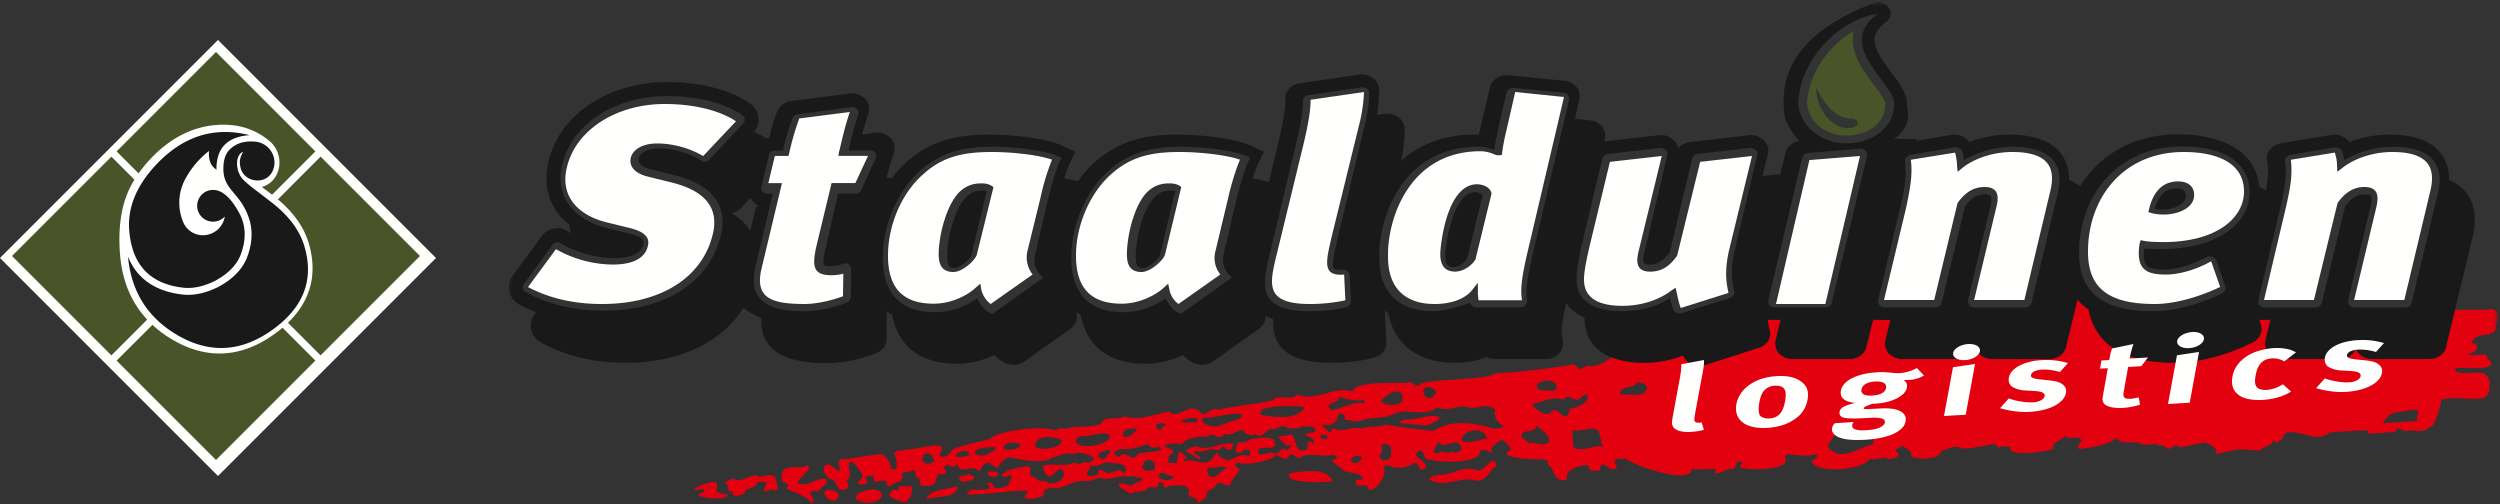
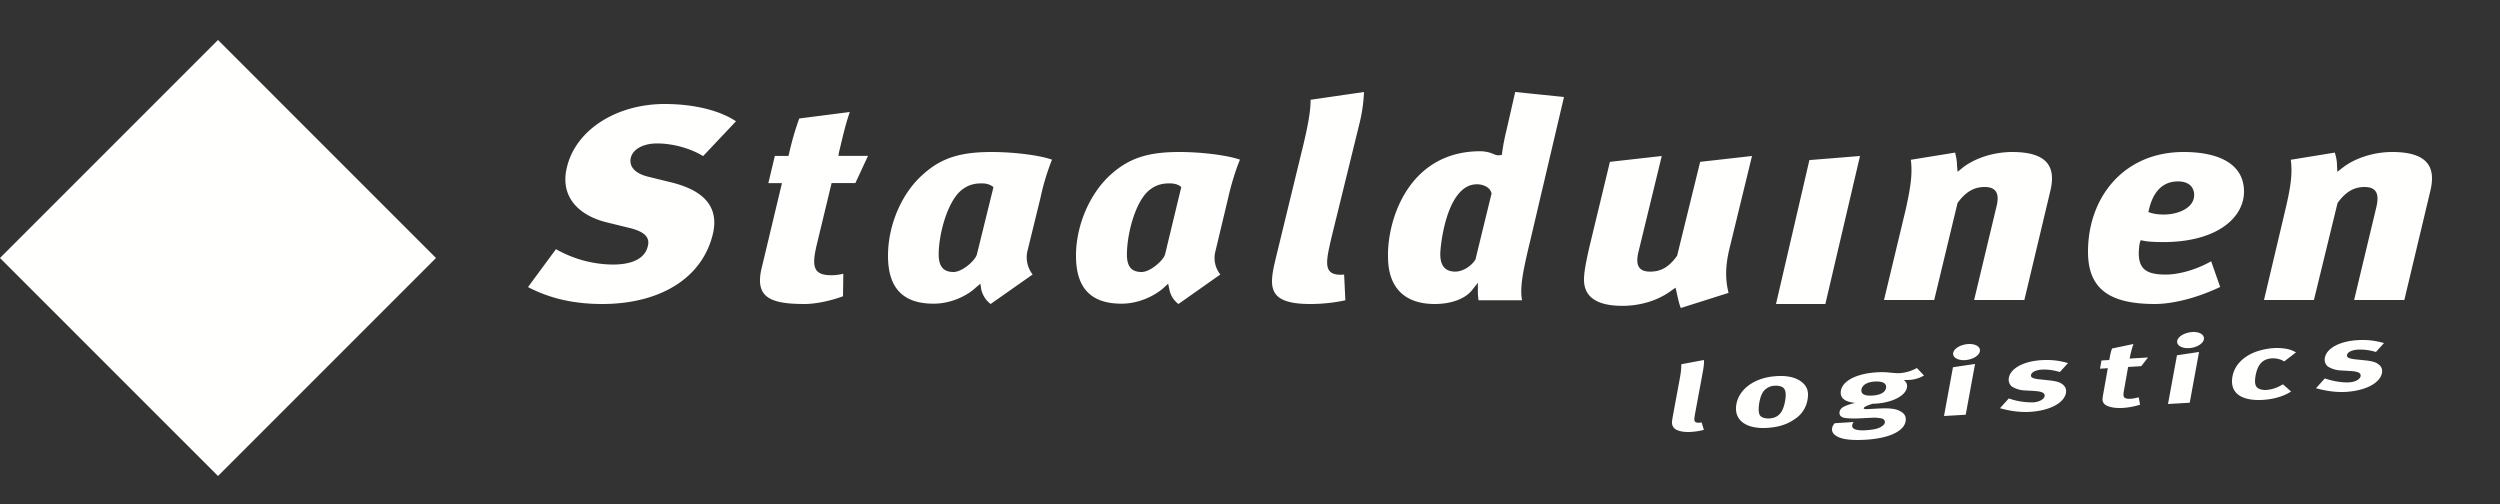
<svg xmlns="http://www.w3.org/2000/svg" xmlns:xlink="http://www.w3.org/1999/xlink" width="625" height="126">
  <rect width="100%" height="100%" fill="#333333" stroke="none" />
  <defs>
-     <path id="a" d="M.2.55h497.25v125.31H.2z" />
-   </defs>
+     </defs>
  <g fill="none" fill-rule="evenodd">
    <g transform="translate(127)">
      <mask id="b" fill="#fff">
        <use xlink:href="#a" />
      </mask>
-       <path d="M334.73 32.02c-2.9 0-7.64-3.58-7.64-10.1 2.58 5.7 6.1 7.71 8.51 7.71 2.4 0 2.8 2.4-.87 2.4zm6.64-10.95a93.1 93.1 0 01-2.9-4.07c-1.63-2.81-2.89-6.01-2.02-9.22-6.5 3.68-11.11 10.7-11.66 17.67 0 4.68 4.38 8.44 9.62 8.44 5.71 0 9.86-3.2 9.86-7.74v-.24c.07-.62-.55-1.71-2.9-4.84z" fill="#495529" mask="url(#b)" />
      <path d="M277.46 88.46c-2.33 1.24-4.82 3.5-7.23 3.03-1.24-.16-1.56 1.25-2.72.47-.31-.47-.94-.7-1.4-.94-.31.47-13.6 2.1-19.52 2.33-1.87 1.87-17.73 1.25-18.66 2.88-.78.47-1.56-.23-2.1-.7-2.5.63-13.45-.7-14.78 2.33-4.66-1.47-9.17 2.73-13.84.78-1.55 1.79-4.43-.3-6.22 1.48-4.51 1.09-9.1 1.24-13.38 2.33-1.94-1.17-3.5 2.72-4.82.23-2.8-2.02-5.6 2.49-7.54.16-3.81.78-7.47 2.4-11.2 1.24-1.48 1.09-5.13-.39-5.83 1.87-3.19 1.16-6.14.3-8.94 1.32-1.17-.78-2.03.62-3.2.16-3.02-1.02-13.83.23-15.55 2.33-9.95 2.33-9.56 2.63-9.72 3.18-.7.47-1 1.4-2.17 1.25-1.95-.47 1-1.87-.7-2.8-2.57-.16-5.52.93-8.63 1-.7.55-2.26-.22-2.8 1.1.7.85.85 3.26.39 3.8-.4.09-.94.09-1.25-.23.4-1.01-1.79-3.89-2.56-3.5-3.74.31-6.46 1.1-9.96 1.25-.39.39-.54.77-.46 1.09.07.62.46 1.32.23 1.86-1.56-.38-1.95-2.18-3.73-1.4-.7 1.1.23 2.26 1 3.34 2.65-.07 1.33 3.66 4.28 2.57.94-.39.55-1.32.24-2.1 1-.7.85-2.72.46-3.1.16-.55-.23-1.25.55-1.72.93.23 2.49 2.49 2.64 2.8 1.25 1.63-2.95 3.19.55 2.88.39 0 .85-.24 1-.63a2.66 2.66 0 01-.54-.93c.47-.85 1.48-.31 2.18-.39-.23.39-.07.86 0 1.25 1.01.46 3.11-1.1 3.11.7.7 1.31 2.02-.78 3.34-.63.47-.54.94-1.24.47-2.02 1.01-.7 2.02-.15 2.96-.93.61.54.3 1.63 1 2.1.71-.54.32 1.09.94 1.94 1.32-.15 2.72.31 3.5-.85.08-.78.31-1.48.93-2.1.55-.23.94.3 1.4-.08.62-.31.4-.93-.08-1.24-.54-.16.16-.62.31-.85.94-.47 2.1 1.08 2.65-.24.08.15 1.01.23.39.54 1.4 1.95 3.66-.85 5.21 1.1 1.09-.48.85-2.19 2.56-2.1.55.54 1.56.93 2.34 1.4.15-1.17 1.4-2.18 2.56-2.8 1.25.23 9.02 2.09 10.97.07.7.23 3.5-1.63 4.9-.78 1.79-.7 3.89-.15 5.36.78.24.78-.77 1.17-1.32 1.48-.93-1.1-2.02 1.08-3.27-.24-2.56 1.25-5.44.08-8.08.86.15 1.09.54 2.1 1.4 2.72 1.78-.54 1.24-1.09 3.03-1.94 2.64 1.32-1.25 5.05-3.81 3.03a3.55 3.55 0 01-2.18-.39c-.23-.78-.62-.31-1.55-1.16-.55-1.17 1.09-1.71-.86-2.18-.55.15-2.64.47-3.5.7-1 .3-1.94.7-2.8 1.4.16.54 1.17.93 1.64.3 1.24-.38 1 .4-.16 2.57-1.4.23-2.57 1.25-3.65 0 .23-.85-2.03-1.09-1.4-.54.54.15.38.7.62 1.09-1.79 1.09-5.05-.62-5.75 1.55 2.72.31 14.7-1.4 15.16-.78 0 .78-.86.86-.62 1.56.77.85 3.65-.08 4.43-.32.54-.62-.55-1.31 1.63-2.1 3.89.7 5.29-2.09 9.1-1.7 1.79.23 3.27-1.4 4.82-.39 3.27-.62 6.38-1.4 9.41-.16.46.47-2.49 1.1-2.88 1.87-.77-.62-4.12-1.32-2.72.24 1.09.7 1.56 1 2.72 1.62.78-.54 2.96-.7 3.66-.7.62-2.1 3.34.4 3.18-2.02.55-.23 1.17-.07 1.33.4 0 1.16.62.85 1.32.38 1.79-.07 4.2-.7 5.13 1.1-1.24 2.4 2.8 1.24 1.87 3.41 1.24-.93 2.8-1.4 2.4-3.1.79-.48 2.26-.86 2.65-2.19 1.33-.23 2.1 1.17 3.35.4 0-1.1 1.63-2.41 2.02-3.35.7-.86-1.94-1.16-.23-2.18 2.02 1.02 8.94-.54 9.48-1.78 1.4.15 2.65 2.02 3.5-.08.93-.78 2.26 1.86 3.19.31 2.72-.78 5.21.3 7.47-.3.7-.1 1.78.77.61 1.08-2.4.15 2.65 2.48 2.1 2.87 2.18.78 3.43.16 5.06 1.87-.39.7-2.33.08-1.87 1.24.24 1.48 3.2-.54 3.11 1.63 1.87.55 5.06-3.96 3.74-5.52.15-.53.77-.54 1.4-.62 1.32 1.4 5.67.32 6.14-.54 1.71-.47.86 2.64 3.04 1.32.77-2.1-4.28-2.64-1.56-4.5 1.79.23.54 2.64 2.64 2.25.78.77 12.36 1.4 12.52-1.94.62-1.48 4.36 1.63 2.8-.48.23-1.16 1.95-1.93 2.57-2.56.78.63 2.02 1.4 2.33 2.56-.47.32-1.01.55-1.16 1.1 1.63 1.63 9.48 1.16 9.4 1.47 1.56-.07.54 1.32 1.64 1.71 1 .93 1 4.2 4.2 3.2-1.17-2.88 5.2-3.97 5.36-3.43 0 1.24 1.17 1.4 2.25 1.24 1.1 0 .55-1 .86-1.55 1.48 0 2.1 1.63 3.9.93.3-.78-1.18-1.4-.09-2.33 1.01.23 2.18-.4 3.04.31.46.86 15.78 6.6 15.86 2.1 2.1.54 7-.31 5.9.39-.7 2.02 2.65-.4 3.98-.31 1.78.23.7-2.88 2.72-1.56-.16.47-.7.86-.55 1.17 1.71.77 11.28.85 11.43-1.71-.08-.47-.39-1.32.4-1.56 2.48.24 4.74.63 7.3 0 .78.4-.86 1.64-1.24 1.71.93 3.27 12.98 2.33 14.54-.62 1.71.62 3.26-.85 4.67.16 1-.24 3.03-.31 2.33-1.71-1.71-.78.78-.93.93-1.71 1.17.62 2.65 1.4 2.41 2.56.86 1.01 7.23 1.17 7.54-1.24 1.17-.16 2.8-1.4 4.36-.86 1.48.86 7-.62 8.4-.77 1-.4.85.7 1.7.85.63-.47 1.95-.47 2.88-.08-1.24 2.57 10.11 1.02 10.66.24-.47-1.87 2.4-1.8 2.8-3.19 1 1.48 3.73-.54 4.27 1.32-.46.62-1.47 1.63-.54 2.02 2.88-.31 7.16-.85 9.1-2.8 1.24 2.02 5.52.55 6.3 1.56 1.48.55 3.96-.54 4.27.46 1.87-.85 2.03 1.87 3.9.08.54-.23 1.24-.23 1.47.31l6.3-1.24c1.47.47 3.42 1.63 2.8 2.88l5.6-1.17 5.67.31c0-1.17 2.73-.78 3.04-2.56.31.23.62.39.78.54l1.47-.78c.47-4.35 7.94.78 10.58-1 0 .07 1.17-.24.93-.63 2.5-.4 11.2-.7 9.95-.54 0 .3-.07.54-.15.78l6.91-.47c.55-1.71 1.57-.31 2.73-.16 2.03-.62 4.44.78 5.83-1.09 1.25.7 2.96-5.67 2.96-6.76 3.34-1 6.69.16 10.18-.39 2.26-.46 1.72-2.56 1.95-3.96-.62-4.51-6.3-1.01-8.8-3.03.1-.16.25-.31.32-.47 2.96-.46 5.83.54 8.71-.7.7-1.32-1.4-1.7-1.01-2.8-1.63 0-3.27.32-4.9.08 1.01-.39 2.18-.62 2.49-1.79.47-1.16-1.48-.78-1.24-1.4 1.16-2.8 5.67-.7 6.06-3.8.08-1.48 1.33-3.74-1.09-4.43-2.57.3-7.3.23-10.65.08l-2.1 9.09c-.31 1-1.4 1.94-2.88 1.94h-14.3c-.86 0-1.72-.39-2.26-.93a2.1 2.1 0 01-.47-.78L462 82.8l-1.32 3.88a3.02 3.02 0 01-2.8 1.71h-14.31c-.93 0-1.7-.39-2.25-.93-.55-.62-.7-1.33-.55-1.94l1.64-6.92h-6.54l1.01 2.95c.4 1.01-.07 2.18-1.32 2.8-7.07 3.5-13.84 4.97-18.81 4.97-11.98 0-18.67-4.12-20.22-12.2l-.08-.62-.55-.3A14.2 14.2 0 01393.4 74l-1.78-1.94-3.43 14.38c-.3 1-1.4 1.94-2.87 1.94h-14.23c-.94 0-1.8-.39-2.34-.93a2.14 2.14 0 01-.46-.78l-1.33-3.88-1.32 3.88c-.39.93-1.4 1.71-2.8 1.71h-14.3c-.86 0-1.71-.39-2.26-.93a2.13 2.13 0 01-.54-1.94l1.63-6.92h-5.13c-.24 0-.47-.08-.7-.08l-1.32-.31-1.95 8.24c-.3 1-1.4 1.94-2.88 1.94h-14.22c-.94 0-1.8-.39-2.34-.93a2.13 2.13 0 01-.54-1.94l1.63-6.92h-6.61l.23 1.55c.08.94.23 1.8.55 2.72.23 1.1-.4 2.33-1.87 2.8l-13.37 4.27c-1.4.4-2.96-.15-3.58-1.24-.08-.08-.16-.23-.24-.39l-.54-1.24-1.24.54a26.64 26.64 0 01-9.41 1.71c-2.1 0-4.36-.23-6.38-.85zm-123.72 19.9c.39-1.4 1.71-1.02 3.11-1.25 1.71-.3-3.26 3.97-3.1 1.25zM142 110.15c.39-1.4 1.71-1.02 3.11-1.25 1.79-.23 3.73-.85 5.2-.31 1.4 2.49-8.39 4.28-8.31 1.56zm-10.26 1c.77-2.56 4.5-2.02 6.52-1.24 1.17 1.94-6.6 3.34-6.52 1.24zm198.21.24c2.96-5.05 3.65-3.03 5.05-2.34.32.16.78.24 1.25.08 1.4 1.8 5.44-1.63 5.06 1.95-3.27.54-8.87 4.97-11.36.3zm-76.28-1.7c-1.1-3.2 2.64-.56 3.57-3.35.63.93 3.2 2.25 3.03 3.88-1.08 1.87-3.57-.07-4.74.62.16.31-1.63-1.32-1.86-1.16zm-21.08 3.64c-2.72.16.31-2.4.08-3.34.15 2.4 2.95.54 4.5.62.48.15 1.88 1.48.71 2.18-.47.54-1.55.3-1.95.08-1.32 1.08-2.1-.7-3.34.46zm-21.38 2.33c-1.17-.85.23-1.24.7-1.79.54.24 1.55 0 1.47.78-.47.7-.93 1.32-2.17 1.01zm6.68-1.86c.7-.78.7-1.63.4-2.57 1.24-.47 1.78-.08 2.48.62 0 1.17.31 3.27-1.55 3.2-.7 0-1.4-.48-1.33-1.25zm20.46-3.9c.54-2.7 5.9-3.25 6.37-.3-1.4.23-5.52 1.79-6.37.3zm-62.91 9.26c-.31-.54-1.25-1.87-.08-2.26 1.16.32 3.34-.93 4.28.24-1.64.46-2.41 2.64-4.2 2.02zm90.75-7.7c.3-.62-.4-3.73.08-4.03 1 .7 4.5-.63 5.67-.16 1.55.62.85 3.03 1.87 4.35-2.5-.54-5.84 1.94-7.62-.16zm-103.5 7.55c.38-1.95 2.4.23 3.65 0 .31.77-.7.7-1.17 1-1 .16-2.57-.38-2.49-1zm93.3-18.04c2.5-.3 4.99-2.1 7.86-1 1.56-2.1 2.72 1.24 4.51-.63 1.25-1.32 2.18-.62 1.25.78-.94 1.32-2.96 1.87-4.12 2.02-.94 5.2-3.27-1.87-4.9 1.24-1.56.55-3.81-1-4.6-2.41zm-48.6 3.26c.09-.61.32-.77 1.02-.85.62.31 1.09 1.01.7 1.56 1.24.07 2.48.46 3.73.39 2.87-1.33 5.91-.4 8.86-1.95 3.74-1.48 7.08 1.09 10.66-1.55 2.48 1.09 4.2-.23 6.76-.23 2.96 1.32 5.21-1.4 7.78.93-.7 1.09.39 3.5 1.94 3.8-.15.7-1.32.7-2.25.86-6.61-2.02-11.67-1.86-15.09.47-.85.23-11.67-1.4-12.13-1.48-1.64.7-4.66.31-6.3 1.01-2.4-.78-4.43 1.25-6.6-.15-.79.15-.55 1.47-1.33.93-.39-.93-1.94-1.1-1.32-1.87 2.41.85 3.89-1.63 3.58-1.87zm16.49 1.64c.7 0 4.82.47 5.6.47.78 0 3.03-1.1 3.5-1.87-.47-.7-2.02-.54-3.57-.31-1.4.3-2.8.62-3.58.7-3.42 0-3.42.93-1.95 1zm-19.67 3.96c-.55-.07-1.8-.62-.78-1.16.47.31 1.63-.23 1.4.77 0 .32-.39.4-.62.4zm-45.8 6.92c.3.08.62-1.55 1.16-1.7 1.17-.4 2.73.46 1.94 2.48-1.08.07-2.17.54-3.1-.78zm119.67-18.03c-.39-2.49 3.42-1.4 4.36-3.19 1.24.4 1.7.31 2.4 1.32-.84 3.11-4.58 1.25-6.76 1.87zm-103.2 10.5c1.33-1.72 2.81 1.47 4.21-.78 1.71.7 2.88-.7 4.44-1.01.7.77 1.7 1.86 3.26 1.08 1.79 1.48 2.72-1.32 4.04-1.24 1.32.31 2.88-1.63 4.12-.16 1.17-.23 2.73.47 3.5-.62 1.1.46 2.65-.39 3.43.85-.08.47 0 .78-.86.78-4.74.93 1.64.7.31 2.88-1.79-1.87-1.24.77-1.63 1.4-3.42 1.09-2.26-2.41-3.81-3.81-.62.16-1.87.46-2.72.39-1.48.93 1.24 1.24 1.08 2.25.47.47 1.64-.54 1.4.54-.46.32-1 1.1-1.24.7-1.17-.93-1.4 1.02-2.57.94-1.24-.7-3.1.46-4.12.15-.15-.54-.38-1 .16-1.4 1.4-.54 3.03.32 3.96-.85-.23-.62-.08-1.24-.62-1.55-1.94-.7-3.34-.08-5.36-.08-.86.78-1.87 1.08-3.03.78a3 3 0 00-.86 2.48c1.79 1.09 1.56-1.32 3.34-.3.16.53.39 1-.15 1.39-2.02-.78-3.35.54-5.14 1.09-.85-.4-2.49-.62-2.64-2.02-.62.39-.93 1.09-1.32 1.55-2.25 2.34-4.43-.31-7 .7-.46-.7.62-.62.78-1.01-.94-.23-.94-1.4-2.03-1.32-.07.85-.93 1.87-.38 2.64-.86.24-1.64 0-2.41 0 .07-.85 0-1.94 1.16-2.33.62-1.4-1.94-1.01-2.02-2.1 1.48-.39 2.64-.47 4.36-.23.7-1.63 5.52-2.1 6.37-1.79zm-5.43 3.49c1.09.78 2.49 1.4 3.5 2.25.54-1.47-2.18-1-1.01-2.25 1.87.62 3.42-.86 5.28-.23 1.02.23 1.17-1.02 1.95-.78.31.7.93.85 1.71.62-.15-.55.7-.77.39-1.32-3.03-.78-5.76 1.94-8.94.62-1.17 0-2.1.47-2.88 1.09zm87.8-16.63c.93-.7 3.18-1.48 4.19-.4 1.24.55.7 2.18-.46 2.03-1.17-.4-4.05.54-3.73-1.63zm-111.83 20.28c1.56.63 3.03-.54 4.43-.85 1.48.62 4.36-.16 4.59 1.87.08.3-.23.93-.7.85-1.09-1.63-2.41.23-3.97 0-.54-.24-2.72-1.8-2.1.23-1 .55-1.7.55-2.87.55-.39-1.02 1.01-1.72.62-2.65zm7.54-4.12c2.18.24 4.82-.31 7-1.32.23.78 1.48 1.4 2.41.78.31.07 1.02.23.93.7-2.1.85-3.57.47-5.9 1.09-1.33 2.64-2.65-1.4-4.52.7-.54-.08-1.32-.47-1.16-1.1.08-.61.93-.38 1.24-.85zm75.82-14.45c.24-1.56 2.02-.86 2.88-.47.07.39.62 1.09 0 1.4-1.48 1.55-2.5.62-2.88-.93zm-81.26 16.32c.08-1.24 1.4-1.17 2.5-1.72 1.46.63-.4 1.17-.4 1.95-.78.7-1.7.31-2.1-.23zm70.84-13.92c1-1.32 3.42-3.02 4.82-2.02 2.41 4.12-5.13 3.27-4.82 2.02zm-30.4 3.43c.08-.08-.08-1.25 1.47-1.56 3.11-.7 9.1-.7 9.57-.16 0 .47-1.48 1.87-3.34 2.18-3.12.55-7.23-.31-7.7-.46zm18.12-1.1c-3.04-1.78 2.02-1.47 1.78-3.49.55.7 4.28 1.32 6.15 1l.23.79c-3.27-.55-5.44 1.24-8.16 1.7zm-32.67 2.57l.55-.78c1.48.63 7.85-1.55 9.33-.7.86.62-1 1.33-1.4 1.48-.3-.3-3.5 1.32-4.74 1.48-1.64.23-3.5-.7-3.74-1.48zm-5.13.08a7.83 7.83 0 013.73-.62c.78.23.08.85.08 1.16-1.24-.46-2.87.39-3.8-.54zm-5.75 2.17c-1.64-1.55 1.32-2.01 2.17-1-1.32-.32-1 1.63-2.17 1zm-50.47 6.77c-.93-1.1 4.05-2.34 3.04-.16-1.1.08-2.19.55-3.04.16zm11.9-2.34c.46-1.55 2.8-1.16 4.04-.7.7 1.17-4.12 2.03-4.04.7zm-7.15 1.4c-.24-1 2.87-1.4 4.58-1.4 1.71.7-1.09 1.1-1.71 1.95-1.48.23-2.87.23-2.87-.55zm-13.38 1.8c.54-.7.08-1.72 1.55-1.56 1.25-.08 1.09 1.09 1.64 1.63-.23.62-.86.86-1.71.93-.7-.07-1.1-.54-1.48-1zm365.25-9.18c1.32-2.1 2.64-2.8 4.12-2.8.7 0 3.65-.85 4.43-.46.78.39-.54 2.1.23 2.72l-8.78.54zM68.43 119.47c-.15 1.95 2.88.7 1.1 2.64 1.08.63 5.98 2.18 6.06 3.65 1.71.08.39-1.55.15-2.1-.62-.53.63-1.24 1.33-.85.3.55 1.94-1.7 2.25-1.63.55-.39.31-.85.16-1.4-2.5-.54-4.43 2.18-7.08 1.01.47-1.7 3.66-3.19 2.57-4.5-2.26 1.39-6.77-.94-6.54 3.18zm-14.15 1.32c1.4.55 0 2.49 2.02 2.1-.62 1.87 1.87.86 2.8.54.16-1.78 2.88-1 3.19-2.87.78 0 1.71-.39 2.4.15-.37 1.1-1.62 3.27.94 1.63 3.2 1.17 1.17-2.17 1.17-3.02-1.78-1.64-2.8.7-4.66-.47-1.33-.39-3.73 2.1-5.91.78-.7.3-1.48.62-1.95 1.16zm-7.62 1.25c.47 1.16 1.8-.4 2.41.54 0 .7-1.55.62-1.4 1.32.7.54 6.53 1.32 7.31-.15-1-.4-2.49-.16-2.95-1.25.46-.62.15-1.24 0-1.94-1.95-.16-3.97.86-5.37 1.48zm148.45-3.66c.08.08-.08 1.33 1.48 1.64 3.11.7 9.1.62 9.56.15 0-.47-1.48-1.94-3.34-2.25-3.1-.47-7.15.39-7.7.46zm35.22 1.4c3.27 2.56 8.4-1 11.51.4 3.04.22 3.27-2.65 5.22-3.58-.47-3.73-2.5 1.08-4.67 1-3.58-1.47-6.69 1.4-9.88 1.1-.7.3-1.94.3-2.18 1.08zm-125.66 4.98c2.57-.93 7.24.07 7.78-3.11-3.11.54-7.7 1.16-7.78 3.1zm-17.65-.55c-.31.86 1.17 1.01 1.87 1.4 3.8.7 6.84-2.56 2.4-3.27-1.31.16-3.96.55-4.27 1.87zm25.82-4.35c.85 1.17 2.02.16 3.19.23 1.4-1.08-.32-1.24-1.02-1.7-.23 1-2.56 0-2.17 1.47zm8.78-.7c1.25-.08 1.25-1.32-.07-1.24-2.57-.47-1.94 1.4.07 1.24zm-24.1 3.42c-1.4-.62-1.8.47-2.34 1.32.31.24 2.65 1.71 4.28 1.64 2.03-1.64 1.56-3.97 1.17-4.2-1.48 1-2.8-1.01-3.11 1.24zm-17.65 2.02c.77.47 1.24.7 1.86.62 3.73-2.88-5.28-4.04-1.86-.62z" fill="#e3000f" mask="url(#b)" />
      <path d="M15.71 58.3c-.31-.15-.62-.39-.86-.54a4.8 4.8 0 00-6.45 1.32l-7.23 9.87C.3 70.04 0 71.5.3 72.9a5.23 5.23 0 002.42 3.2c1.4.69 2.8 1.39 4.27 1.93l-.31.47c-.85 1.17-1.16 2.57-.85 3.96a4.88 4.88 0 002.49 3.19c5.51 3.03 12.2 5.05 21.15 5.05 12.36 0 23.63-4.5 29.39-13.76.86.7 1.8 1.33 2.72 1.71.55.32 1.17.63 1.8.86-.55 8.86 7.14 11.27 16.32 11.27 3.58 0 7.93-.78 12.36-2.49 1.56-.62 2.57-1.94 2.57-3.5l.08-7c.39.32.85.63 1.32.94 1.4 7.23 6.38 12.2 16.17 12.2 3.58 0 6.77-.93 9.41-2.17.7.78 1.64 1.55 2.72 2.02a4.9 4.9 0 004.75-.39l11.59-8.24a3.96 3.96 0 001.55-2.72c.08-.46 0-1.01-.23-1.48.39.24.78.55 1.16.78 1.4 7.23 6.38 12.2 16.18 12.2 3.58 0 6.84-.93 9.41-2.17.7.78 1.63 1.55 2.8 2.02 1.48.7 3.34.54 4.66-.39l11.59-8.24a3.67 3.67 0 001.56-2.72c0-.15.07-.3 0-.46.62.3 1.24.54 1.94.85-.24 5.83 2.4 10.88 14.46 10.88 4.28 0 8.32-.54 11.05-1.4a3.78 3.78 0 002.8-3.73l-.4-7.93.86.63c1.48 7.62 7.23 12.43 16.56 12.43 2.96 0 5.76-.46 8.1-1.48.7.4 1.4.55 2.25.55h12.44c1.24 0 2.49-.47 3.26-1.32a3.78 3.78 0 001.02-3.19c-.4-1.7-.55-3.26.85-9.48a10 10 0 004.6 3.58v.15c0 9.02 8.39 11.2 14.69 11.2 3.5 0 6.84-.63 9.95-1.8.08.16.16.4.31.55.93 1.63 3.19 2.4 5.21 1.79l13.38-4.28c2.1-.62 3.26-2.56 2.72-4.5-.24-.86-.39-1.72-.47-2.5h3.2l-1.25 5.21a3.76 3.76 0 00.85 3.19 4.9 4.9 0 003.43 1.4h14.23c2.02 0 3.8-1.25 4.2-3.03l1.7-6.84c.24 0 .55.08.94.08h3.34l-1.24 5.2a3.75 3.75 0 00.85 3.19c.86.85 2.1 1.4 3.35 1.4h14.3c1.87 0 3.58-1.09 4.12-2.64.16.46.4.85.78 1.24.78.85 2.03 1.4 3.35 1.4h14.23c2.02 0 3.8-1.25 4.2-3.03l2.88-11.82c.77.94 1.7 1.71 2.72 2.42 1.78 9.09 9.25 13.36 21.62 13.36 5.2 0 12.2-1.48 19.51-5.13a3.7 3.7 0 001.95-4.5l-.4-1.1h2.8l-1.24 5.21a3.78 3.78 0 00.86 3.19c.86.85 2.1 1.4 3.34 1.4h14.31c1.87 0 3.58-1.09 4.12-2.64.16.46.4.85.7 1.24.86.85 2.1 1.4 3.35 1.4h14.3c2.02 0 3.81-1.25 4.2-3.03l6.7-27.82c1.24-5.29.38-11.2-5.92-13.92 0-5.9-3.66-11.35-15-11.35-3.35 0-6.85.62-9.96 1.87a4.63 4.63 0 00-4.51-1.8l-12.6 2.1c-2.33.4-3.8 2.34-3.5 4.36.4 2.25.31 4.28-.3 7.54-.48-.39-1.1-.77-1.64-1.09-.94-9.71-10.81-13.05-20.22-13.05-11.43 0-19.83 5.36-24.57 12.98A9.25 9.25 0 00390.3 45c0-5.9-3.58-11.35-15.02-11.35-3.34 0-6.83.62-9.95 1.87a4.56 4.56 0 00-4.5-1.8l-8.72 1.49v-.47h-5.6c3.04-2.1 4.13-4.9 3.19-8.4.32-3.03-2.64-6.6-3.8-8.08a80.9 80.9 0 01-2.57-3.65c-2.1-3.5-2.73-6.22 1.16-9.1a2.52 2.52 0 00.86-3.34 3.2 3.2 0 00-3.5-1.55c-15.79 5.98-24.27 14.69-22.79 27.52 0 2.4 2.26 5.35 3.74 7.15a4 4 0 00-3.43 2.95l-1.32 5.44a4.53 4.53 0 00-1.48 0l-2.95.31 1.4-5.6a3.65 3.65 0 00-1.1-3.34 4.6 4.6 0 00-3.72-1.25l-14.7 1.72c-1.17.15-2.25.7-2.95 1.55a3.27 3.27 0 00-1.1-2.02 4.6 4.6 0 00-3.72-1.25l-13.7 1.56.17-.7a3.3 3.3 0 00-.7-3.03 4.28 4.28 0 00-3.04-1.55l-3.73-.4 1.09-4.81a3.5 3.5 0 00-.7-3.11 4.63 4.63 0 00-3.03-1.56l-13.92-1.4c-2.18-.15-4.28 1.1-4.67 3.04l-2.41 10.18v.08l-.39 1.63c-.31-.08-.7-.08-1.09-.08-8.09 0-14 2.72-18.35 6.6.7-3.1 1.01-6.37.86-8.3a3.77 3.77 0 00-1.64-2.73 4.99 4.99 0 00-3.34-.78l-1.87.31c.39-2.56.62-5.05.46-6.6a3.64 3.64 0 00-1.63-2.72 4.61 4.61 0 00-3.34-.78l-14.85 2.18c-2.17.3-3.66 2.02-3.58 3.96 0 1.56 0 3.96-2.18 12.67l-1.94 8.09c-1.17-.4-2.56-.7-4.04-.93.47-1.33.85-2.5 1.24-3.43l1.56-3.26-3.58-1.64c-4.12-1.78-12.2-2.64-18.12-2.64-8.24 0-14.62 1.64-20.53 6.84a26.05 26.05 0 00-4.28 4.9c-1-.31-2.17-.62-3.41-.77.38-1.33.85-2.5 1.24-3.43l1.55-3.26-3.58-1.64c-4.12-1.78-12.2-2.64-18.11-2.64-8.24 0-14.62 1.64-20.53 6.84a25.03 25.03 0 00-3.58 3.97h-1.4c.54-2.1 1.09-4.13 1.87-6.3a3.76 3.76 0 00-.86-3.65 4.71 4.71 0 00-3.88-1.32l-3.27.46c.47-1.79 1.01-3.5 1.63-5.36a3.6 3.6 0 00-.85-3.58 4.5 4.5 0 00-3.9-1.32l-14.61 1.87a4.31 4.31 0 00-3.42 2.49 45.31 45.31 0 00-2.1 6.83h-.55c-1-.54-2.1-1.09-3.19-1.55.86-1 1.25-2.33 1.1-3.66a4.66 4.66 0 00-2.03-3.41c-5.2-3.74-12.9-5.44-21-5.44-13.6 0-26.59 7.46-29.47 19.97-1.55 6.76.7 12.13 5.21 15.7.08.7.24 1.4.4 2.1zm330.8-32.26c0 5.76-5.28 9.8-12.05 9.8-6.45 0-11.9-4.75-11.9-10.57.78-9.87 9.02-19.9 19.99-21.92-11.28 8.16 4.59 17.8 3.96 22.7zm112.53 14a24.18 24.18 0 0112.2-3.35c11.28 0 12.6 5.99 11.2 11.74l-6.53 27.28c-.16.7-.85 1.17-1.64 1.17h-12.51c-.55 0-1-.16-1.4-.54a1.64 1.64 0 01-.32-1.33l5.53-23.16c.7-2.8.23-3.26-1.25-3.26-1.86 0-3.41.77-5.05 3.03l-5.83 24.09c-.16.7-.86 1.17-1.7 1.17h-12.46a1.9 1.9 0 01-1.4-.54c-.3-.4-.46-.86-.3-1.33l5.44-22.77c1.24-5.36 1.7-8.47 1.24-11.82-.15-.77.47-1.55 1.4-1.7l10.97-1.87c.93-.16 1.78.39 2.02 1.16.16.63.31 1.33.39 2.02zM409.1 62.1c-.07.54-.15 1.17-.15 1.4 0 3.1 1.08 3.89 5.05 3.89 3.11 0 7.15-1.25 10.5-3.04.46-.3 1.01-.3 1.56-.15.46.15.85.54 1 .93l2.26 6.45c.24.7-.08 1.48-.85 1.79-6.61 3.19-12.76 4.43-17.2 4.43-12.51 0-18.5-4.58-18.5-14.61 0-14.15 9.49-26.58 25.74-26.58 9.1 0 16.88 3.18 16.88 11.5 0 7.61-7.86 14.15-22.01 14.15-1.71 0-3.27-.08-4.28-.16zm2.57-9.87c.47.07 1.09.16 1.94.16 3.03 0 5.84-1.4 5.84-3.42 0-1.25-.7-1.87-2.34-1.87-2.8 0-4.5 1.78-5.44 5.13zM364 40.04a24.17 24.17 0 0112.21-3.35c11.27 0 12.6 5.99 11.2 11.74l-6.53 27.28c-.16.7-.86 1.17-1.64 1.17h-12.52c-.54 0-1-.16-1.32-.54-.4-.4-.47-.86-.4-1.33l5.53-23.16c.7-2.8.24-3.26-1.16-3.26-1.95 0-3.5.77-5.13 3.03L358.4 75.7c-.16.7-.85 1.17-1.63 1.17h-12.52c-.55 0-1.01-.16-1.4-.54-.31-.4-.4-.86-.31-1.33l5.44-22.77c1.25-5.37 1.71-8.47 1.25-11.82-.08-.77.46-1.55 1.4-1.7l10.96-1.87c.93-.16 1.87.39 2.03 1.16.14.63.3 1.33.38 2.02zM330.96 75.7c-.15.7-.86 1.17-1.63 1.17H316.8a1.9 1.9 0 01-1.4-.54c-.31-.4-.39-.86-.31-1.33l8.48-35.6a1.6 1.6 0 011.55-1.16l12.83-1.09c.54 0 1.1.15 1.4.54.4.4.55.86.4 1.32l-8.8 36.69zm-40.44-1.16c-3.41 2.17-7.7 3.26-12.13 3.26-5.52 0-11.27-1.7-11.27-8.08 0-1.87.39-4.28 1.32-8.48l5.13-21.52c.16-.7.78-1.17 1.48-1.25l12.9-1.47a2 2 0 011.49.46c.38.39.54.93.38 1.4l-5.67 24.02c-.78 2.87-.31 3.26 1.17 3.26 1.86 0 3.42-.78 5.13-3.03l5.6-23.47c.15-.63.78-1.1 1.47-1.17l12.91-1.47a2 2 0 011.48.46c.39.39.54.93.39 1.4l-5.6 23.63a20.84 20.84 0 00-.15 10.26c.15.78-.31 1.47-1.17 1.79l-11.9 3.73a1.6 1.6 0 01-1.32-.08c-.4-.16-.7-.47-.85-.85-.32-.78-.63-1.87-.79-2.8zM231.2 77.8c-8.55 0-13.3-4.82-13.37-12.98-.4-9.49 5.2-28.14 24.8-28.14 1.56 0 2.88.4 3.89.78l.94-4.82 2.17-9.48c.24-.78 1.01-1.25 1.87-1.17l12.29 1.17c.46.08.93.3 1.16.62.31.39.39.85.31 1.25l-8.55 36.29c-2.1 8.63-2.33 11.35-1.94 13.84 0 .46-.16.85-.47 1.24-.31.3-.78.47-1.25.47h-10.88c-.78 0-1.48-.47-1.64-1.17 0-.08-5.52 2.1-9.33 2.1zm8.56-13.06l3.88-15.93c-.23-.4-.93-.78-1.86-.78-5.44 0-7.47 12.98-7.47 15.86 0 2.1.62 2.87 2.03 2.88 1.32 0 2.8-1.1 3.42-2.03zM196.5 38.17c1.95-7.93 2.25-10.88 2.25-12.9-.07-.7.55-1.4 1.4-1.48l13.15-1.94c.54-.08 1 0 1.4.3.38.32.62.78.62 1.17 0 2.1-.47 5.44-1.33 8.71l-6.68 27.98c-1.71 7.15-1.33 7.46.62 7.46h.47c.54-.07 1.01 0 1.4.32.39.23.54.7.62 1.08l.31 6.45c0 .7-.46 1.32-1.24 1.48-2.18.62-5.45 1-9.1 1-12.99 0-11.9-6.36-10.03-13.98l6.14-25.65zm-58.09 1.24l-.31.62c-1.25 2.57-2.41 7-3.19 10.19l-3.18 13.6a5.34 5.34 0 001.4 4.97l.7.62-12.76 9.1-.55-.23c-1.47-.7-2.64-2.33-3.18-3.73a18.4 18.4 0 01-10.58 3.5c-9.25 0-13.06-5.3-13.06-13.61 0-8.24 3.65-16.7 9.33-21.76 5.05-4.5 10.5-5.99 18.12-5.99 5.83 0 13.21.94 16.48 2.41l.78.31zm-22.55 24.33l3.8-16c.16.07-.38-.09-.76-.09-1.02 0-2.73-.08-4.52 1.8-2.8 2.95-4.59 10.1-4.58 14.68 0 2.41.62 2.88 1.86 2.88 1.24 0 3.97-2.26 4.2-3.27zm69.68-24.33l-.31.62c-1.17 2.57-2.41 7-3.2 10.19l-3.18 13.6a5.65 5.65 0 001.48 4.97l.62.62-12.76 9.1-.46-.23c-1.56-.7-2.72-2.33-3.27-3.73a18.4 18.4 0 01-10.57 3.5c-9.18 0-13.07-5.3-13.07-13.6 0-8.25 3.66-16.72 9.33-21.77 5.06-4.5 10.5-5.99 18.12-5.99 5.84 0 13.22.94 16.57 2.41l.7.31zM163 63.74l3.8-16 .4.3a1.94 1.94 0 00-1.17-.39c-1.01 0-2.73-.08-4.52 1.79-2.8 2.96-4.58 10.1-4.58 14.7 0 2.4.62 2.87 1.94 2.87 1.17 0 3.89-2.26 4.13-3.27zm-76.91-37c.46 0 .93.16 1.24.55.31.39.39.86.24 1.32a77.64 77.64 0 00-2.42 9.02h5.52c.47 0 .94.23 1.17.62.23.39.32.93.08 1.32l-3.65 8.08c-.24.47-.7.78-1.25.78h-4.51l-3.11 13.6c-1.09 4.75-.62 4.51 1.4 4.51a7.5 7.5 0 003.03-.62c.47-.16.94-.08 1.32.15.4.24.62.7.62 1.17l-.07 7.07c0 .55-.39 1.01-.86 1.25a29.42 29.42 0 01-10.57 2.25c-8.7 0-14.47-2.18-12.37-11.27l4.28-18.11H64.7c-.46 0-.85-.15-1.08-.54-.32-.32-.4-.78-.32-1.17l.08-.15 1.86-7.85c.16-.63.7-1.1 1.4-1.1h2.1a59.02 59.02 0 012.42-8.16c.15-.46.62-.77 1.09-.85l13.84-1.86zM53.27 58.62c-2.95 12.6-14.85 19.04-29.32 19.04-8.4 0-14.54-1.94-19.51-4.66a1.12 1.12 0 01-.7-.85c-.08-.39 0-.86.23-1.17l7.23-9.87c.4-.54 1.24-.7 1.79-.39 3.19 1.94 8.4 3.8 13.61 3.8 5.13 0 6.84-1.7 7.23-3.49.23-.93 0-1.79-3.5-2.64l-5.99-1.48c-7.85-2.1-12.67-7.7-10.8-15.62 2.4-10.5 13.52-17.26 26.05-17.26 7.7 0 14.54 1.64 18.97 4.74.39.24.54.62.62 1.01 0 .4-.08.78-.39 1.1l-8.55 9.09c-.47.46-1.17.62-1.79.23a20.78 20.78 0 00-10.73-3.1c-3.27 0-4.82 1.4-5.06 2.48-.15.62-.07 2.02 3.27 2.8l5.29 1.32c5.52 1.32 14.3 4.74 12.05 14.92zm7.31-.93a14.25 14.25 0 00-3.5-3.65c-.39-.24-.7-.47-1.09-.7.31-.08.62-.23.94-.4a3.57 3.57 0 001.4-1l2.25-2.41c.16.15.23.31.39.46.86 1.17 2.26 1.8 1.01 1.8l-1.4 5.9z" fill="#1A1919" mask="url(#b)" />
    </g>
    <path d="M212.45 28l-12.64 1.62a71.82 71.82 0 00-2.55 8.81l-.15.55h-3.4l-1.62 6.8h3.4l-5.1 21.33c-1.69 7.2 2.09 8.89 10.73 8.89 2.54 0 6.01-.62 9.63-1.93l.08-5.64c-.93.23-1.93.38-2.93.38-4.47 0-5.01-2.01-3.78-7.34l3.78-15.7h5.94l3.16-6.8h-7.4l.15-.92c.77-3.1 1.47-6.5 2.7-10.05M244.22 63.62c-.39 1.46-3.6 4.38-5.87 4.38-2.66 0-3.68-1.61-3.68-4.38 0-4.7 1.89-12.23 5.1-15.54 2.34-2.31 4.77-2.23 5.86-2.23.63 0 1.56.15 2.27.61l.47.31-4.15 16.85zm15.88-14.08a58.9 58.9 0 012.9-9.62c-3.2-1.15-9.7-1.92-15.1-1.92-7.36 0-12.37 1.3-16.98 5.46-5.4 4.62-8.92 12.7-8.92 20.46 0 7.7 3.36 12 11.42 12 4.7 0 8.7-2.3 10.41-3.92l1.26-1.08.23 1.46a6.37 6.37 0 002.34 3.62l10.5-7.38a6.96 6.96 0 01-1.34-5.7l3.28-13.38zM291.26 63.62c-.4 1.46-3.67 4.38-5.86 4.38-2.73 0-3.67-1.61-3.67-4.38 0-4.7 1.8-12.23 5-15.54 2.34-2.31 4.76-2.23 5.85-2.23.63 0 1.65.15 2.35.61l.39.3-4.06 16.86zm15.77-14.08c.63-2.85 1.8-6.92 2.97-9.62-3.28-1.15-9.76-1.92-15.15-1.92-7.34 0-12.26 1.3-16.95 5.46-5.3 4.62-8.9 12.7-8.9 20.46 0 7.7 3.36 12 11.4 12 4.69 0 8.67-2.3 10.47-3.92l1.17-1.08.31 1.46a5.9 5.9 0 002.26 3.62l10.47-7.38a6.6 6.6 0 01-1.25-5.7l3.2-13.38zM325.36 38.16l-6.23 25.64c-1.82 7.46-2.84 12.2 8.45 12.2 3.55 0 6.7-.47 8.76-.93l-.31-6.46c-.32.08-.56.08-.8.08-4.5 0-3.78-3.18-2.36-9.32l6.87-27.98A39.85 39.85 0 00341 23l-13.35 1.94c0 2.18-.31 5.29-2.29 13.22M368.85 64.93l-.08.07c-.77 1.25-2.8 2.9-4.97 2.9-2.88 0-3.73-1.96-3.73-4.37 0-2.03 1.55-17.46 9.17-17.46 1.63 0 3.19.78 3.57 2.03l.09.23-4.05 16.6zM391 24.25L378.8 23l-2.17 9.51a53.2 53.2 0 00-1.1 5.69l-.07.55-1.09.08-.62-.16a8.7 8.7 0 00-3.65-.86c-18.04 0-23.4 17.38-23.09 26.65.08 7.49 4.2 11.54 11.66 11.54 4.5 0 7.7-1.48 9.25-3.35l1.55-1.95v2.41c0 .55.08 1.33.16 1.95h10.88c-.47-2.8-.16-5.77 1.94-14.42l8.55-36.4zM425.04 40.46l-5.77 23.51-.08.08c-1.87 2.62-3.9 3.86-6.64 3.86-3.27 0-3.66-2.09-2.88-5.17L415.44 39l-12.96 1.46-5.15 21.36c-.94 4.16-1.33 6.4-1.33 8.09 0 5.1 4.45 6.55 9.6 6.55 4.6 0 8.98-1.39 12.18-3.77l1.1-.77.3 1.23c.16.77.55 2.7 1.02 3.85l11.94-3.78c-.93-3.7-.7-7.09.16-10.79L438 39l-12.96 1.46M456.34 76L465 39l-12.65 1.02L444 76h12.34M489.4 42.95l-.15-1.62c0-1.16-.24-2.17-.47-3.18l-11.07 1.79c.46 3.63-.09 6.96-1.25 12.3L471 75h12.55l5.85-24.3.08-.08c1.95-2.63 3.97-3.87 6.7-3.87 3.28 0 3.67 2.16 2.89 5.1L493.53 75h12.56l6.47-27.17c1.24-5.1.38-9.83-9.51-9.83-4.53 0-9.2 1.47-12.32 3.87l-1.33 1.08M537.24 52.4c.93-4.03 3.1-7.05 7.28-7.05 2.47 0 4.02 1.24 4.02 3.4 0 3.33-4.18 4.88-7.5 4.88a12 12 0 01-3.26-.38l-.69-.24.15-.62zm-2.08 7.65l.85.16c.54.16 2.4.3 4.8.31 13.46 0 20.19-6.11 20.19-12.62 0-7.04-6.5-9.9-15.09-9.9C530.9 38 522 49.37 522 62.92c0 9.05 5.03 13.08 16.71 13.08 4.03 0 9.98-1.24 16.33-4.26l-2.25-6.42c-3.55 2.01-7.88 3.32-11.37 3.32-4.72 0-6.73-1.3-6.73-5.4 0-.4.08-1.64.23-2.41l.24-.78zM584.33 42.95l-.08-1.62c0-1.16-.24-2.17-.55-3.18l-11 1.79c.47 3.63-.07 6.96-1.32 12.3L566 75h12.48l5.92-24.3.08-.08c1.95-2.63 3.98-3.87 6.63-3.87 3.35 0 3.66 2.16 2.96 5.1L588.53 75h12.55l6.48-27.17c1.24-5.1.38-9.83-9.51-9.83-4.53 0-9.2 1.47-12.32 3.87l-1.4 1.08M178.25 58.36c1.95-8.63-5.35-11.56-10.86-12.87l-5.28-1.3c-3.88-.93-4.81-2.94-4.42-4.7.47-2.09 2.95-3.63 6.6-3.63 3.8 0 8.22 1.16 11.49 3.16l8.22-8.7c-4.04-2.7-10.48-4.32-17.85-4.32-11.95 0-22.27 6.4-24.45 15.95-1.63 6.78 2.4 11.63 9.62 13.55l5.98 1.47c3.57.85 5.28 2.24 4.66 4.55-.62 2.77-3.34 4.62-8.77 4.62a29.36 29.36 0 01-14.2-3.85L132 71.77c4.73 2.46 10.56 4.23 18.55 4.23 13.97 0 24.99-6.09 27.7-17.64M425.97 90c.08.66.01 1.44-.3 3.16l-1.77 9.54c-.38 2.11-.4 2.4-.14 2.71.16.2.58.3 1.02.27.2-.01.33-.02.62-.08l.57 1.86c-.96.27-2.11.45-3.28.52-2.29.13-4.02-.4-4.47-1.4-.3-.6-.3-.97.02-2.72l1.69-9.13c.3-1.6.4-2.58.4-3.67l5.64-1.06M443.71 96.43a3.75 3.75 0 00-2.86 1.43c-.47.68-.8 1.56-1.02 2.8-.25 1.43-.2 2.48.1 3.09.35.65 1.44.92 2.44.86 2.23-.15 3.4-1.47 3.91-4.4.3-1.68.14-2.75-.45-3.26-.43-.38-1.2-.57-2.12-.52zm.34-2.4c2.8-.17 4.89.3 6.36 1.46 1.37 1.06 1.83 2.38 1.48 4.4a7.17 7.17 0 01-3.3 4.95c-1.68 1.16-3.75 1.94-6.78 2.13-5.34.33-8.4-1.97-7.72-5.88.68-3.9 4.66-6.73 9.96-7.05zM468.74 95.38c-1.94.12-3.17.85-3.37 1.98-.21 1.22.92 1.64 2.7 1.53 2.03-.12 3.24-.8 3.44-1.9.2-1.14-.83-1.72-2.77-1.6zM479.22 92l1.78 1.87a7.94 7.94 0 01-3.74 1.11c-.5.03-.68.02-1.32.01.66.52.93 1.1.79 1.91-.37 2.07-3.69 3.76-7.84 4.01-.23.02-.38.03-.76.03-1.36.45-2.14.78-2.2 1.11-.03.17.26.26.8.23l2.73-.14c2.97-.16 4.49.02 5.72.72 1.03.59 1.41 1.38 1.22 2.46-.18 1.01-.81 1.82-2 2.59-1.92 1.23-4.93 1.84-7.98 2.02-2.79.17-5.6.06-7.17-.84-.96-.55-1.37-1.22-1.22-2.05.12-.65.44-1 .68-1.24l4.72-.3c-.2.27-.29.37-.37.8-.17.96 1.04 1.4 3.4 1.26 1.45-.1 2.58-.28 3.31-.6.78-.33 1.36-.83 1.44-1.3.09-.47-.22-.87-.72-1.03a9.1 9.1 0 00-2.6-.19c-.27.02-1 .04-2.18.11-2.28.12-3.74.07-4.62-.09a1.84 1.84 0 01-1-.52 1.26 1.26 0 01-.2-.96c.08-.45.33-.84.8-1.15.65-.43 1.97-.86 3.14-1.1-2.74-.27-3.92-1.3-3.6-3.09.44-2.46 3.96-4.26 8.96-4.56a18.7 18.7 0 013.45.09c1.37.12 1.7.15 2.35.11a10.2 10.2 0 004.23-1.28zM492.07 86.01c1.82-.1 3.11.7 2.9 1.81-.2 1.12-1.85 2.1-3.72 2.21-1.82.11-3.16-.7-2.95-1.81.2-1.11 1.9-2.1 3.77-2.21zm-3.83 5.8l5.52-.82-2.33 12.69-5.43.32 2.24-12.18zM517 90.76L514.98 93c-1.81-.5-3.16-.68-4.58-.59-1.47.1-2.52.63-2.65 1.35-.1.62.48.9 2.2 1.08l2.25.24c2.3.23 3.01.63 3.6 1.14.6.52.82 1.2.69 2-.44 2.52-4.04 4.44-8.96 4.74-2.37.15-4.87-.16-7.53-.91l2.2-2.44a17.5 17.5 0 006.15.98c1.43-.1 2.66-.76 2.8-1.54.14-.84-.73-1.2-2.72-1.32l-2.2-.12a6.72 6.72 0 01-3.32-1.01 2.28 2.28 0 01-.7-2.12c.4-2.38 3.65-4.16 8.12-4.44 3.08-.19 5 .28 6.67.72M537 89.37l-1.68 2.17-3.29.2-1.09 6.14c-.27 1.54.12 1.91 1.88 1.8.45-.03.93-.13 1.87-.35l.32 1.85c-1.56.47-2.93.71-4.27.8-2.6.15-4.58-.43-4.96-1.45-.21-.5-.2-.73-.01-1.84l1.18-6.64-1.95.12.37-2.05 1.95-.12c.2-1.17.35-1.98.7-2.88l5.34-1.12a25.04 25.04 0 00-.95 3.64l4.59-.27M548.07 83c1.82-.1 3.11.71 2.9 1.83-.2 1.11-1.86 2.1-3.72 2.2-1.82.11-3.15-.7-2.95-1.81.2-1.11 1.9-2.1 3.77-2.21zm-3.83 5.82l5.52-.83-2.33 12.69-5.43.32 2.24-12.18zM574 88.09l-2.94 2.26a5.57 5.57 0 00-3-.77c-2.36.14-3.64 1.45-4.16 4.33-.29 1.6-.14 2.55.47 3.03.47.4 1.33.6 2.23.55a8.79 8.79 0 003.79-1.22l.35-.19 2.04 1.8c-.87.53-1.25.72-2.01 1.02-1.5.59-3.12.95-5.04 1.07-5.54.33-8.33-1.83-7.62-5.8.5-2.84 2.6-4.81 5.14-5.94 1.44-.63 3.46-1.1 5.15-1.2 1.34-.09 2.71.04 3.8.31.7.2 1.02.34 1.8.75M596 85.76L593.98 88a13.3 13.3 0 00-4.58-.59c-1.46.1-2.52.63-2.65 1.34-.1.63.48.92 2.2 1.1l2.25.23c2.3.23 3.01.63 3.6 1.14a2 2 0 01.69 2c-.44 2.52-4.04 4.44-8.96 4.75-2.37.14-4.87-.17-7.53-.92l2.2-2.44c1.45.5 3.98 1.11 6.15.97 1.43-.08 2.66-.75 2.8-1.53.14-.84-.72-1.2-2.71-1.31l-2.21-.13a6.7 6.7 0 01-3.31-1.01 2.28 2.28 0 01-.71-2.12c.4-2.38 3.65-4.16 8.12-4.44 3.08-.19 5 .28 6.67.72M0 64.5L54.5 119 109 64.5 54.5 10 0 64.5" fill="#FFFFFE" />
-     <path d="M70.63 81.93c-.5.43-1.03.85-1.58 1.26-8.61 6.41-17.58 6.9-26.54 1.36a27.8 27.8 0 01-4.4-3.34l-8.96 8.95L54 115l24.85-24.85-8.22-8.22zm-1.16-32.09c3.84 3.22 6.45 6.81 7.67 10.82 2.35 7.75.55 14.51-5.15 20.04l8.15 8.15L105 64 80.15 39.15l-10.68 10.7zm.38-8.84a6.57 6.57 0 01-.87 2.99 5.7 5.7 0 01-3.52 2.74l2.44 1.85.12.1 10.83-10.83L54 13 29.15 37.85l5.5 5.5c.75-1.07 1.6-2.13 2.55-3.18 5.6-6.12 12.04-9.15 19.23-8.98 4.1.1 7.68 1.41 10.78 3.93A7.02 7.02 0 0169.85 41zM36.81 79.9c-3.93-4.18-6.17-9.48-6.76-15.83-.48-5.39-.08-10.08 1.21-14.1.55-1.72 1.33-3.4 2.35-5.05l-5.76-5.76L3 64l24.85 24.85 8.96-8.96z" fill="#495529" />
-     <path d="M60.81 37.94c-.51.8-.86 1.7-.84 2.7.03 1.15.34 2.08.88 2.8 1.71 2.25 5.61 2.34 7.12-.33.4-.72.62-1.5.64-2.11a5.27 5.27 0 00-4.94-5.6c-2.58-.2-4.62.42-6.15 1.89-1.1 1.05-1.63 2.56-1.67 4.58-.17 5.68 4.07 6.03 6.33 12.51 1.06 3.03.95 6.36-.41 9.96-2.27 5.95-10.25 9.88-15.83 9.32-7-.7-11.7-3.94-13.94-9.51.78 8.5 4.7 14.93 11.75 19.27 8.4 5.17 16.67 4.74 24.8-1.29 7.5-5.57 10.02-12.48 7.5-20.72-1.24-4.08-4.13-7.82-8.69-11.23l-4.65-3.58c-.83-.68-1.5-1.28-2-1.8-1.44-1.5-2.07-4.76-.66-6.36.15-.16.37-.35.76-.5zm-1.01 15.3c-2.1-3.84-4.27-5.76-6.53-5.76a3.97 3.97 0 102.93 6.64 5.53 5.53 0 01-4.3 4.56 5.33 5.33 0 01-6.12-3.19 12.52 12.52 0 01.28-10.23 22.12 22.12 0 016.2-7.52c-.2 2.21.42 3.77 1.86 4.67v-.59c.14-4.98 2.9-7.66 8.3-8.03-9-2.25-16.89.31-23.65 7.67-4.82 5.24-6.97 10.72-6.44 16.43.78 8.53 5.38 13.23 13.77 14.06 4.93.49 12.1-3.1 14.05-8.22 1.48-3.89 1.34-7.37-.35-10.48z" fill="#1A1919" />
  </g>
</svg>